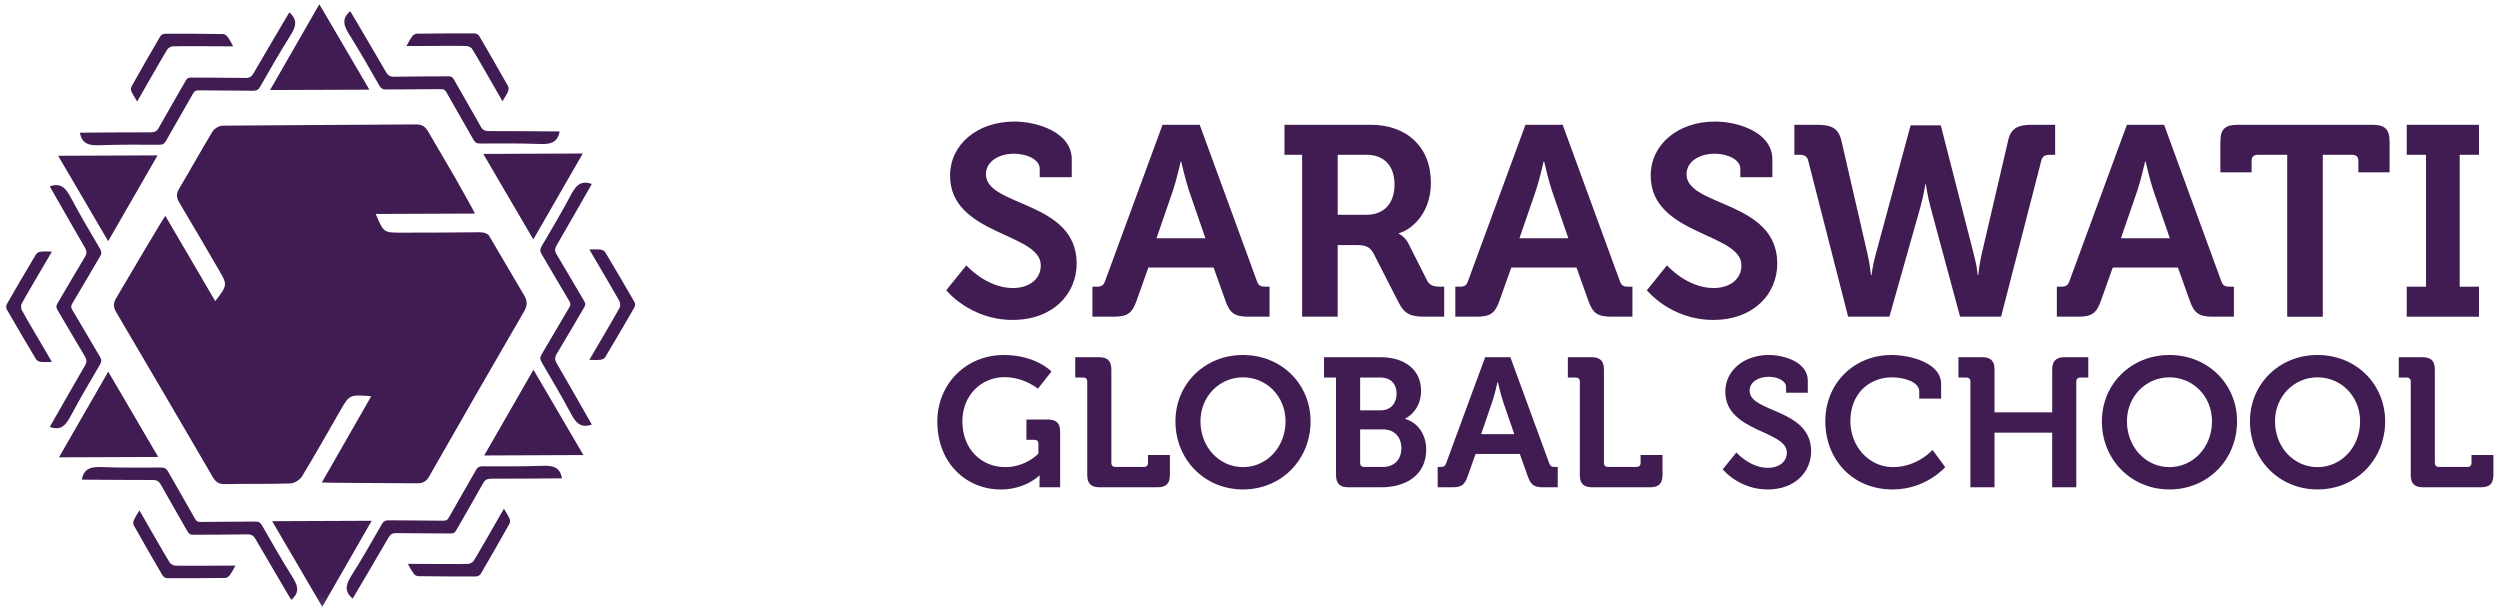
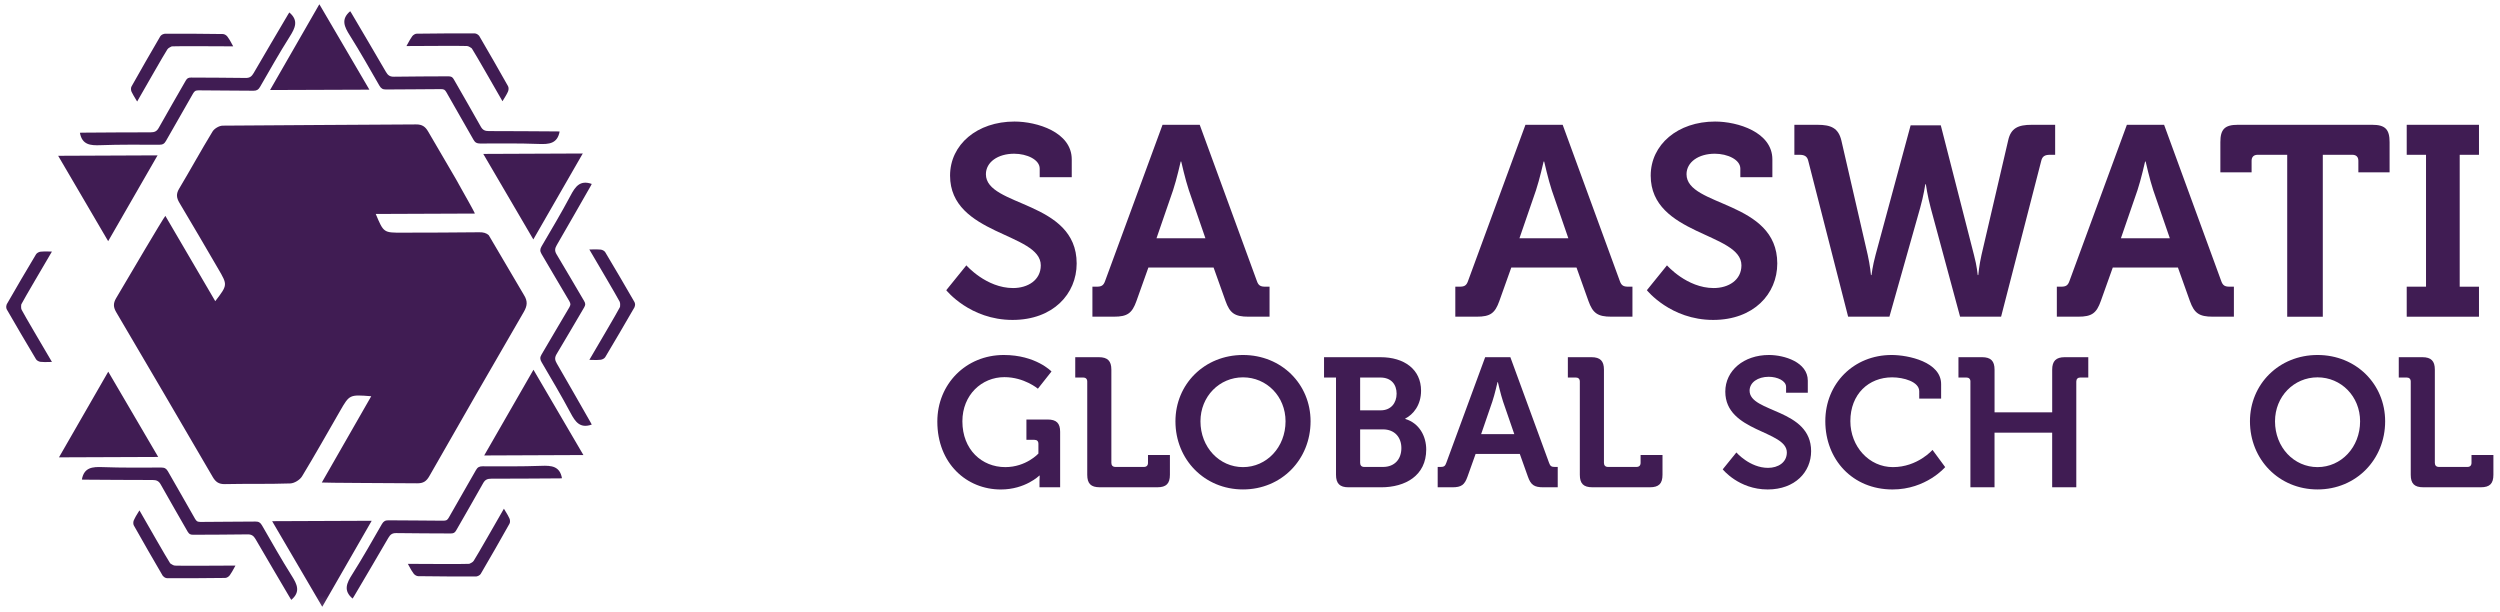
<svg xmlns="http://www.w3.org/2000/svg" width="233" height="57" viewBox="0 0 233 57" fill="none">
  <mask id="mask0_2585_50" style="mask-type:luminance" maskUnits="userSpaceOnUse" x="0" y="0" width="233" height="57">
    <path d="M233 0H0V56.874H233V0Z" fill="white" />
  </mask>
  <g mask="url(#mask0_2585_50)">
    <path d="M90.065 24.73C90.065 24.73 91.914 26.846 94.42 26.846C95.787 26.846 97.001 26.115 97.001 24.73C97.001 21.682 88.546 21.934 88.546 16.367C88.546 13.468 91.078 11.328 94.549 11.328C96.648 11.328 99.887 12.311 99.887 14.856V16.518H96.9V15.712C96.9 14.881 95.712 14.327 94.521 14.327C93.002 14.327 91.886 15.109 91.886 16.241C91.886 19.289 100.345 18.683 100.345 24.553C100.345 27.4 98.141 29.817 94.369 29.817C90.393 29.817 88.191 27.047 88.191 27.047L90.065 24.73Z" fill="#401C53" />
    <path d="M101.813 26.718H102.219C102.65 26.718 102.851 26.618 103.005 26.164L108.348 11.631H111.814L117.131 26.164C117.281 26.618 117.484 26.718 117.917 26.718H118.322V29.515H116.347C115.081 29.515 114.622 29.189 114.22 28.055L113.106 24.932H107.03L105.917 28.055C105.512 29.189 105.081 29.515 103.815 29.515H101.813V26.718ZM112.345 22.209L110.801 17.726C110.471 16.744 110.09 15.056 110.09 15.056H110.04C110.04 15.056 109.661 16.744 109.331 17.726L107.785 22.209H112.345Z" fill="#401C53" />
-     <path d="M121.359 14.427H119.714V11.631H127.765C131.059 11.631 133.36 13.647 133.36 17.021C133.36 20.246 131.132 21.58 130.374 21.731V21.782C130.374 21.782 130.929 22.034 131.259 22.688L133.005 26.139C133.281 26.669 133.714 26.718 134.27 26.718H134.598V29.515H132.85C131.509 29.515 130.927 29.314 130.344 28.18L128.041 23.671C127.662 22.965 127.28 22.84 126.345 22.84H124.673V29.515H121.357V14.427H121.359ZM127.311 20.02C128.981 20.02 129.969 18.986 129.969 17.198C129.969 15.435 128.981 14.427 127.359 14.427H124.675V20.02H127.311Z" fill="#401C53" />
    <path d="M135.639 26.718H136.045C136.475 26.718 136.68 26.618 136.83 26.164L142.172 11.631H145.641L150.957 26.164C151.11 26.618 151.312 26.718 151.742 26.718H152.144V29.515H150.171C148.905 29.515 148.449 29.189 148.044 28.055L146.93 24.932H140.853L139.739 28.055C139.334 29.189 138.904 29.515 137.636 29.515H135.635V26.718H135.639ZM146.17 22.209L144.625 17.726C144.298 16.744 143.918 15.056 143.918 15.056H143.865C143.865 15.056 143.484 16.744 143.156 17.726L141.612 22.209H146.17Z" fill="#401C53" />
    <path d="M155.363 24.73C155.363 24.73 157.213 26.846 159.717 26.846C161.086 26.846 162.302 26.115 162.302 24.73C162.302 21.682 153.845 21.934 153.845 16.367C153.845 13.468 156.377 11.328 159.845 11.328C161.946 11.328 165.185 12.311 165.185 14.856V16.518H162.199V15.712C162.199 14.881 161.009 14.327 159.82 14.327C158.301 14.327 157.184 15.109 157.184 16.241C157.184 19.289 165.642 18.683 165.642 24.553C165.642 27.4 163.439 29.817 159.666 29.817C155.692 29.817 153.489 27.047 153.489 27.047L155.363 24.73Z" fill="#401C53" />
    <path d="M168.527 14.981C168.427 14.553 168.148 14.427 167.718 14.427H167.235V11.631H169.386C170.652 11.631 171.336 11.934 171.615 13.091L174.069 23.745C174.296 24.753 174.373 25.636 174.373 25.636H174.424C174.424 25.636 174.525 24.779 174.806 23.745L178.071 11.68H180.881L183.97 23.745C184.248 24.779 184.325 25.636 184.325 25.636H184.375C184.375 25.636 184.45 24.753 184.679 23.745L187.16 13.091C187.413 11.931 188.096 11.631 189.364 11.631H191.54V14.427H191.056C190.602 14.427 190.349 14.553 190.246 14.981L186.502 29.515H182.68L179.945 19.389C179.64 18.255 179.489 17.172 179.489 17.172H179.438C179.438 17.172 179.285 18.23 178.955 19.389L176.094 29.515H172.246L168.527 14.981Z" fill="#401C53" />
    <path d="M191.697 26.718H192.099C192.53 26.718 192.731 26.618 192.883 26.164L198.225 11.631H201.694L207.009 26.164C207.161 26.618 207.365 26.718 207.795 26.718H208.199V29.515H206.226C204.96 29.515 204.504 29.189 204.097 28.055L202.983 24.932H196.911L195.796 28.055C195.393 29.189 194.96 29.515 193.695 29.515H191.697V26.718ZM202.229 22.209L200.683 17.726C200.354 16.744 199.974 15.056 199.974 15.056H199.922C199.922 15.056 199.543 16.744 199.213 17.726L197.668 22.209H202.229Z" fill="#401C53" />
    <path d="M213.165 14.427H210.407C210.052 14.427 209.849 14.628 209.849 14.981V16.064H206.938V13.244C206.938 12.059 207.341 11.631 208.559 11.631H221.09C222.305 11.631 222.71 12.059 222.71 13.244V16.064H219.799V14.981C219.799 14.628 219.6 14.427 219.244 14.427H216.485V29.517H213.168V14.427H213.165Z" fill="#401C53" />
    <path d="M224.306 26.718H226.105V14.427H224.306V11.631H231.041V14.427H229.244V26.72H231.041V29.517H224.306V26.718Z" fill="#401C53" />
    <path d="M93.553 33.085C96.537 33.085 97.999 34.622 97.999 34.622L96.731 36.227C96.731 36.227 95.459 35.15 93.606 35.15C91.495 35.15 89.694 36.807 89.694 39.265C89.694 41.914 91.513 43.535 93.692 43.535C95.631 43.535 96.78 42.272 96.78 42.272V41.368C96.78 41.11 96.644 40.992 96.403 40.992H95.662V39.098H97.635C98.459 39.098 98.805 39.44 98.805 40.242V45.416H96.881V44.834C96.881 44.579 96.899 44.323 96.899 44.323H96.866C96.866 44.323 95.562 45.62 93.279 45.62C90.087 45.62 87.359 43.197 87.359 39.287C87.359 35.799 90.02 33.085 93.553 33.085Z" fill="#401C53" />
    <path d="M101.331 35.561C101.331 35.322 101.193 35.184 100.953 35.184H100.213V33.29H102.411C103.235 33.29 103.579 33.647 103.579 34.451V43.14C103.579 43.382 103.716 43.518 103.958 43.518H106.616C106.857 43.518 106.993 43.382 106.993 43.14V42.407H109.036V44.251C109.036 45.072 108.692 45.414 107.87 45.414H102.498C101.674 45.414 101.331 45.074 101.331 44.251V35.561Z" fill="#401C53" />
    <path d="M115.847 33.085C119.434 33.085 122.145 35.799 122.145 39.265C122.145 42.834 119.432 45.616 115.847 45.616C112.263 45.616 109.551 42.832 109.551 39.265C109.551 35.799 112.261 33.085 115.847 33.085ZM115.847 43.535C118.046 43.535 119.813 41.69 119.813 39.265C119.813 36.943 118.046 35.168 115.847 35.168C113.653 35.168 111.883 36.944 111.883 39.265C111.883 41.692 113.653 43.535 115.847 43.535Z" fill="#401C53" />
    <path d="M124.516 35.186H123.4V33.291H128.669C130.867 33.291 132.443 34.419 132.443 36.416C132.443 37.764 131.707 38.636 130.968 39.012V39.045C132.289 39.438 132.924 40.666 132.924 41.896C132.924 44.321 130.985 45.416 128.721 45.416H125.683C124.877 45.416 124.516 45.076 124.516 44.252V35.186ZM128.687 38.243C129.633 38.243 130.164 37.562 130.164 36.689C130.164 35.819 129.649 35.186 128.654 35.186H126.765V38.243H128.687ZM127.145 43.519H128.892C129.99 43.519 130.608 42.785 130.608 41.759C130.608 40.751 129.975 40.018 128.892 40.018H126.765V43.142C126.765 43.382 126.903 43.519 127.145 43.519Z" fill="#401C53" />
    <path d="M133.99 43.519H134.264C134.555 43.519 134.693 43.451 134.793 43.142L138.418 33.291H140.766L144.375 43.142C144.477 43.451 144.615 43.519 144.908 43.519H145.18V45.416H143.842C142.98 45.416 142.674 45.194 142.4 44.423L141.645 42.305H137.527L136.771 44.423C136.496 45.192 136.204 45.416 135.348 45.416H133.992V43.519H133.99ZM141.132 40.462L140.084 37.422C139.862 36.756 139.603 35.612 139.603 35.612H139.569C139.569 35.612 139.313 36.756 139.087 37.422L138.042 40.462H141.132Z" fill="#401C53" />
    <path d="M147.24 35.561C147.24 35.322 147.104 35.184 146.862 35.184H146.124V33.29H148.321C149.147 33.29 149.488 33.647 149.488 34.451V43.14C149.488 43.382 149.625 43.518 149.865 43.518H152.525C152.766 43.518 152.903 43.382 152.903 43.14V42.407H154.945V44.251C154.945 45.072 154.601 45.414 153.777 45.414H148.407C147.586 45.414 147.24 45.074 147.24 44.251V35.561Z" fill="#401C53" />
    <path d="M161.83 42.17C161.83 42.17 163.082 43.604 164.781 43.604C165.709 43.604 166.534 43.109 166.534 42.17C166.534 40.104 160.798 40.275 160.798 36.501C160.798 34.537 162.518 33.085 164.868 33.085C166.29 33.085 168.487 33.751 168.487 35.475V36.603H166.463V36.056C166.463 35.492 165.656 35.117 164.848 35.117C163.821 35.117 163.062 35.646 163.062 36.414C163.062 38.479 168.796 38.071 168.796 42.05C168.796 43.979 167.302 45.618 164.745 45.618C162.052 45.618 160.558 43.742 160.558 43.742L161.83 42.17Z" fill="#401C53" />
    <path d="M176.297 33.085C177.857 33.085 180.913 33.734 180.913 35.799V37.149H178.872V36.465C178.872 35.577 177.413 35.168 176.348 35.168C174.17 35.168 172.454 36.722 172.454 39.249C172.454 41.623 174.203 43.535 176.42 43.535C178.718 43.535 180.109 41.93 180.109 41.93L181.291 43.535C181.291 43.535 179.524 45.618 176.384 45.618C172.657 45.618 170.119 42.834 170.119 39.249C170.119 35.75 172.761 33.085 176.297 33.085Z" fill="#401C53" />
    <path d="M183.644 35.561C183.644 35.322 183.506 35.184 183.265 35.184H182.528V33.29H184.724C185.548 33.29 185.892 33.647 185.892 34.451V38.428H191.264V34.451C191.264 33.647 191.623 33.29 192.431 33.29H194.628V35.184H193.888C193.65 35.184 193.511 35.322 193.511 35.561V45.414H191.262V40.325H185.89V45.414H183.642V35.561H183.644Z" fill="#401C53" />
-     <path d="M202.195 33.085C205.782 33.085 208.494 35.799 208.494 39.265C208.494 42.834 205.782 45.616 202.195 45.616C198.609 45.616 195.895 42.832 195.895 39.265C195.895 35.799 198.609 33.085 202.195 33.085ZM202.195 43.535C204.392 43.535 206.159 41.69 206.159 39.265C206.159 36.943 204.392 35.168 202.195 35.168C199.998 35.168 198.23 36.944 198.23 39.265C198.232 41.692 199.998 43.535 202.195 43.535Z" fill="#401C53" />
    <path d="M215.995 33.085C219.583 33.085 222.296 35.799 222.296 39.265C222.296 42.834 219.583 45.616 215.995 45.616C212.408 45.616 209.696 42.832 209.696 39.265C209.696 35.799 212.408 33.085 215.995 33.085ZM215.995 43.535C218.194 43.535 219.961 41.69 219.961 39.265C219.961 36.943 218.194 35.168 215.995 35.168C213.797 35.168 212.031 36.944 212.031 39.265C212.031 41.692 213.797 43.535 215.995 43.535Z" fill="#401C53" />
    <path d="M224.681 35.561C224.681 35.322 224.541 35.184 224.302 35.184H223.565V33.29H225.761C226.585 33.29 226.927 33.647 226.927 34.451V43.14C226.927 43.382 227.065 43.518 227.306 43.518H229.967C230.208 43.518 230.344 43.382 230.344 43.14V42.407H232.385V44.251C232.385 45.072 232.044 45.414 231.219 45.414H225.847C225.023 45.414 224.681 45.074 224.681 44.251V35.561Z" fill="#401C53" />
    <path fill-rule="evenodd" clip-rule="evenodd" d="M25.363 48.574C26.932 51.254 28.466 53.875 30.034 56.552C31.565 53.889 33.084 51.248 34.642 48.536C31.523 48.548 28.476 48.562 25.363 48.574Z" fill="#401C53" />
    <path fill-rule="evenodd" clip-rule="evenodd" d="M14.684 14.48C11.56 14.494 8.518 14.508 5.42 14.52C6.98 17.183 8.505 19.788 10.081 22.478C11.619 19.804 13.132 17.178 14.684 14.48Z" fill="#401C53" />
    <path fill-rule="evenodd" clip-rule="evenodd" d="M54.313 14.306C51.197 14.319 48.145 14.331 45.041 14.345C46.605 17.015 48.139 19.635 49.706 22.315C51.24 19.645 52.761 17.004 54.313 14.306Z" fill="#401C53" />
    <path fill-rule="evenodd" clip-rule="evenodd" d="M34.427 8.357C32.861 5.685 31.33 3.068 29.764 0.395C28.237 3.052 26.726 5.679 25.168 8.391C28.294 8.381 31.332 8.369 34.427 8.357Z" fill="#401C53" />
    <path fill-rule="evenodd" clip-rule="evenodd" d="M10.089 34.64C8.566 37.287 7.059 39.908 5.497 42.624C8.625 42.612 11.657 42.6 14.744 42.588C13.187 39.93 11.659 37.322 10.089 34.64Z" fill="#401C53" />
    <path fill-rule="evenodd" clip-rule="evenodd" d="M45.127 42.449C48.272 42.435 51.301 42.421 54.373 42.41C52.81 39.739 51.284 37.132 49.719 34.461C48.185 37.13 46.682 39.747 45.127 42.449Z" fill="#401C53" />
    <path fill-rule="evenodd" clip-rule="evenodd" d="M51.892 33.871C51.714 33.565 51.677 33.333 51.874 33.003C52.747 31.563 53.581 30.099 54.442 28.652C54.507 28.544 54.538 28.45 54.544 28.358C54.542 28.261 54.507 28.167 54.442 28.057C53.581 26.611 52.747 25.147 51.874 23.706C51.675 23.378 51.714 23.144 51.892 22.84C52.956 21.01 54.001 19.169 55.052 17.334C55.092 17.269 55.121 17.2 55.151 17.143C54.054 16.75 53.612 17.402 53.172 18.234C52.32 19.837 51.388 21.398 50.472 22.965C50.32 23.227 50.318 23.412 50.47 23.669C51.339 25.131 52.184 26.605 53.059 28.063C53.124 28.171 53.154 28.265 53.164 28.358C53.154 28.446 53.124 28.542 53.059 28.648C52.184 30.107 51.339 31.582 50.47 33.044C50.318 33.3 50.32 33.486 50.472 33.746C51.388 35.314 52.319 36.876 53.172 38.478C53.612 39.309 54.054 39.961 55.151 39.57C55.119 39.515 55.09 39.446 55.052 39.382C53.999 37.542 52.955 35.701 51.892 33.871Z" fill="#401C53" />
    <path fill-rule="evenodd" clip-rule="evenodd" d="M35.363 7.986C35.515 8.247 35.675 8.344 35.977 8.34C37.68 8.32 39.386 8.33 41.094 8.306C41.221 8.304 41.322 8.322 41.403 8.361C41.48 8.414 41.543 8.489 41.604 8.599C42.435 10.083 43.299 11.547 44.132 13.028C44.28 13.288 44.442 13.378 44.748 13.376C46.569 13.37 48.394 13.348 50.215 13.417C51.161 13.453 51.949 13.398 52.157 12.258C52.091 12.256 52.016 12.248 51.943 12.248C49.82 12.236 47.693 12.217 45.572 12.217C45.216 12.217 44.993 12.136 44.807 11.798C43.99 10.324 43.131 8.876 42.303 7.41C42.242 7.3 42.177 7.223 42.094 7.174C42.011 7.129 41.91 7.111 41.784 7.113C40.095 7.129 38.404 7.117 36.714 7.149C36.327 7.157 36.145 7.005 35.967 6.699C34.907 4.867 33.826 3.048 32.754 1.224C32.714 1.159 32.673 1.098 32.639 1.045C31.751 1.792 32.096 2.5 32.6 3.295C33.564 4.83 34.458 6.414 35.363 7.986Z" fill="#401C53" />
    <path fill-rule="evenodd" clip-rule="evenodd" d="M9.383 13.531C11.202 13.465 13.027 13.486 14.85 13.49C15.152 13.492 15.318 13.4 15.464 13.14C16.298 11.661 17.161 10.195 17.994 8.713C18.056 8.603 18.121 8.528 18.196 8.477C18.281 8.438 18.378 8.418 18.506 8.42C20.211 8.444 21.917 8.434 23.623 8.456C23.922 8.458 24.084 8.363 24.234 8.102C25.14 6.53 26.033 4.946 27.003 3.411C27.508 2.614 27.854 1.908 26.965 1.161C26.93 1.213 26.888 1.275 26.851 1.34C25.778 3.164 24.698 4.985 23.637 6.817C23.459 7.121 23.278 7.273 22.891 7.265C21.2 7.233 19.509 7.247 17.819 7.229C17.692 7.227 17.596 7.245 17.509 7.288C17.428 7.34 17.363 7.416 17.303 7.526C16.472 8.99 15.615 10.44 14.797 11.914C14.611 12.252 14.388 12.333 14.033 12.333C11.909 12.331 9.784 12.35 7.661 12.364C7.586 12.366 7.513 12.37 7.448 12.374C7.649 13.512 8.437 13.569 9.383 13.531Z" fill="#401C53" />
-     <path fill-rule="evenodd" clip-rule="evenodd" d="M6.626 38.705C7.475 37.104 8.408 35.542 9.324 33.974C9.476 33.712 9.48 33.528 9.326 33.27C8.457 31.81 7.612 30.334 6.737 28.876C6.674 28.77 6.64 28.676 6.63 28.584C6.64 28.493 6.674 28.399 6.737 28.289C7.612 26.831 8.457 25.357 9.326 23.897C9.48 23.641 9.476 23.455 9.324 23.193C8.408 21.625 7.475 20.063 6.626 18.462C6.186 17.628 5.741 16.978 4.645 17.369C4.675 17.426 4.708 17.493 4.744 17.558C5.795 19.393 6.841 21.234 7.904 23.064C8.082 23.368 8.121 23.602 7.922 23.93C7.049 25.373 6.215 26.835 5.354 28.281C5.291 28.391 5.256 28.485 5.254 28.58C5.256 28.674 5.291 28.768 5.354 28.876C6.215 30.325 7.049 31.788 7.922 33.229C8.121 33.557 8.082 33.791 7.904 34.095C6.841 35.925 5.795 37.766 4.744 39.602C4.708 39.666 4.675 39.735 4.645 39.79C5.741 40.189 6.186 39.538 6.626 38.705Z" fill="#401C53" />
    <path fill-rule="evenodd" clip-rule="evenodd" d="M24.417 48.963C24.265 48.7 24.107 48.603 23.807 48.609C22.102 48.631 20.394 48.619 18.686 48.644C18.561 48.644 18.462 48.627 18.38 48.589C18.302 48.536 18.239 48.462 18.178 48.352C17.347 46.868 16.484 45.404 15.648 43.924C15.5 43.665 15.338 43.575 15.034 43.575C13.211 43.581 11.386 43.602 9.569 43.535C8.621 43.498 7.833 43.553 7.63 44.695C7.693 44.697 7.766 44.705 7.843 44.705C9.966 44.718 12.091 44.736 14.216 44.736C14.57 44.736 14.793 44.816 14.98 45.154C15.798 46.628 16.654 48.077 17.485 49.542C17.548 49.651 17.613 49.727 17.692 49.778C17.777 49.822 17.876 49.841 18.002 49.839C19.691 49.824 21.384 49.835 23.074 49.804C23.459 49.796 23.643 49.947 23.821 50.252C24.881 52.081 25.962 53.903 27.034 55.728C27.07 55.793 27.113 55.856 27.147 55.909C28.035 55.16 27.692 54.455 27.186 53.659C26.216 52.119 25.324 50.535 24.417 48.963Z" fill="#401C53" />
    <path fill-rule="evenodd" clip-rule="evenodd" d="M50.442 43.416C48.621 43.484 46.796 43.463 44.975 43.459C44.671 43.457 44.507 43.549 44.361 43.809C43.526 45.288 42.665 46.752 41.831 48.234C41.772 48.344 41.705 48.42 41.63 48.472C41.547 48.511 41.448 48.529 41.322 48.529C39.615 48.503 37.909 48.513 36.204 48.493C35.904 48.487 35.744 48.586 35.592 48.845C34.685 50.421 33.793 52.003 32.823 53.537C32.319 54.331 31.972 55.041 32.863 55.787C32.894 55.734 32.938 55.673 32.977 55.607C34.05 53.785 35.13 51.962 36.191 50.132C36.368 49.825 36.55 49.676 36.937 49.684C38.628 49.717 40.316 49.702 42.007 49.719C42.133 49.721 42.234 49.702 42.315 49.658C42.396 49.609 42.461 49.533 42.522 49.423C43.352 47.957 44.211 46.507 45.027 45.035C45.212 44.697 45.436 44.614 45.791 44.614C47.912 44.616 50.039 44.597 52.163 44.585C52.238 44.583 52.311 44.579 52.376 44.573C52.176 43.435 51.388 43.38 50.442 43.416Z" fill="#401C53" />
    <path fill-rule="evenodd" clip-rule="evenodd" d="M43.524 4.288C43.607 4.294 43.702 4.331 43.786 4.384C43.976 4.49 43.962 4.498 44.008 4.567C44.306 5.021 46.133 8.222 46.83 9.434C46.929 9.265 47.025 9.122 47.108 8.98L47.195 8.829C47.257 8.727 47.306 8.621 47.351 8.516C47.413 8.379 47.42 8.155 47.349 8.031C46.468 6.463 45.572 4.905 44.665 3.352C44.63 3.291 44.48 3.187 44.48 3.189C44.405 3.144 44.318 3.115 44.247 3.113C42.443 3.107 40.64 3.115 38.835 3.14C38.691 3.14 38.505 3.262 38.416 3.382C38.347 3.472 38.288 3.57 38.227 3.675L38.138 3.828C38.059 3.969 37.976 4.121 37.881 4.292C39.283 4.288 42.979 4.258 43.524 4.288Z" fill="#401C53" />
    <path fill-rule="evenodd" clip-rule="evenodd" d="M12.419 8.854L12.508 9.006C12.593 9.145 12.684 9.293 12.782 9.462C13.48 8.249 15.301 5.05 15.601 4.598C15.646 4.529 15.727 4.465 15.816 4.419C16.002 4.307 16.004 4.325 16.087 4.319C16.63 4.288 20.333 4.315 21.733 4.319C21.637 4.15 21.559 3.995 21.479 3.853L21.39 3.702C21.33 3.6 21.265 3.504 21.196 3.413C21.107 3.291 20.918 3.172 20.773 3.172C18.968 3.144 17.161 3.136 15.356 3.144C15.285 3.144 15.121 3.221 15.121 3.221C15.046 3.264 14.975 3.323 14.939 3.384C14.031 4.934 13.138 6.493 12.257 8.061C12.184 8.186 12.198 8.408 12.257 8.544C12.304 8.648 12.36 8.748 12.419 8.854Z" fill="#401C53" />
    <path fill-rule="evenodd" clip-rule="evenodd" d="M2.015 28.87C1.979 28.798 1.963 28.696 1.967 28.595C1.963 28.381 1.977 28.387 2.015 28.312C2.259 27.829 4.134 24.654 4.839 23.447C4.643 23.447 4.47 23.435 4.308 23.435H4.132C4.011 23.435 3.895 23.443 3.78 23.457C3.63 23.473 3.433 23.579 3.358 23.702C2.433 25.241 1.525 26.797 0.63 28.356C0.595 28.417 0.579 28.595 0.579 28.595C0.579 28.684 0.595 28.77 0.63 28.833C1.527 30.389 2.435 31.94 3.358 33.482C3.433 33.606 3.628 33.706 3.78 33.724C3.895 33.736 4.011 33.74 4.132 33.742H4.308C4.47 33.738 4.643 33.732 4.841 33.732C4.134 32.523 2.259 29.354 2.015 28.87Z" fill="#401C53" />
    <path fill-rule="evenodd" clip-rule="evenodd" d="M16.306 52.716C16.223 52.71 16.126 52.673 16.041 52.618C15.851 52.516 15.863 52.506 15.82 52.435C15.52 51.983 13.693 48.78 12.996 47.568C12.897 47.737 12.798 47.88 12.717 48.022L12.628 48.175C12.569 48.277 12.518 48.381 12.472 48.487C12.411 48.625 12.403 48.847 12.474 48.973C13.355 50.539 14.252 52.099 15.16 53.65C15.196 53.71 15.344 53.815 15.344 53.815C15.421 53.858 15.506 53.889 15.577 53.889C17.38 53.895 19.185 53.887 20.989 53.864C21.135 53.862 21.32 53.742 21.409 53.62C21.478 53.528 21.538 53.429 21.599 53.327L21.688 53.176C21.767 53.035 21.848 52.881 21.945 52.712C20.544 52.716 16.851 52.746 16.306 52.716Z" fill="#401C53" />
    <path fill-rule="evenodd" clip-rule="evenodd" d="M47.326 48.016L47.237 47.864C47.154 47.725 47.061 47.58 46.964 47.41C46.267 48.623 44.442 51.822 44.146 52.274C44.1 52.343 44.02 52.406 43.931 52.453C43.745 52.563 43.743 52.545 43.662 52.551C43.115 52.583 39.416 52.557 38.011 52.551C38.11 52.72 38.187 52.877 38.268 53.017L38.355 53.168C38.416 53.272 38.481 53.367 38.549 53.457C38.638 53.581 38.829 53.699 38.973 53.699C40.779 53.726 42.584 53.73 44.387 53.726C44.458 53.726 44.624 53.648 44.624 53.646C44.699 53.604 44.768 53.547 44.804 53.486C45.71 51.934 46.609 50.378 47.484 48.81C47.557 48.686 47.545 48.464 47.484 48.326C47.44 48.22 47.385 48.12 47.326 48.016Z" fill="#401C53" />
    <path fill-rule="evenodd" clip-rule="evenodd" d="M59.134 28.153C58.238 26.597 57.329 25.044 56.407 23.504C56.334 23.378 56.134 23.278 55.984 23.262C55.87 23.248 55.755 23.247 55.635 23.244L55.459 23.243C55.297 23.247 55.121 23.25 54.926 23.252C55.633 24.461 57.505 27.629 57.752 28.114C57.787 28.187 57.803 28.289 57.799 28.389C57.801 28.605 57.787 28.597 57.752 28.67C57.507 29.157 55.633 32.331 54.928 33.539C55.123 33.539 55.297 33.551 55.461 33.551H55.637C55.757 33.549 55.872 33.541 55.986 33.528C56.138 33.512 56.336 33.406 56.409 33.284C57.331 31.741 58.24 30.189 59.136 28.633C59.172 28.572 59.19 28.391 59.19 28.391C59.186 28.302 59.168 28.214 59.134 28.153Z" fill="#401C53" />
    <path fill-rule="evenodd" clip-rule="evenodd" d="M48.837 27.503C48.588 27.098 47.18 24.701 45.552 21.922C45.321 21.712 45.043 21.641 44.665 21.647C42.274 21.68 39.882 21.676 37.49 21.684C35.754 21.69 35.754 21.69 35.019 19.941C38.071 19.929 41.085 19.918 44.264 19.904C44.195 19.725 43.419 18.334 42.495 16.701L43.016 17.587C41.318 14.681 39.909 12.268 39.909 12.268C39.641 11.802 39.345 11.59 38.774 11.596C32.77 11.643 26.762 11.655 20.758 11.71C20.432 11.714 19.98 11.977 19.81 12.256C18.737 14.015 17.75 15.822 16.693 17.589C16.403 18.076 16.446 18.44 16.725 18.906C17.951 20.949 19.142 23.012 20.345 25.068C21.218 26.559 21.218 26.559 20.062 28.069C18.528 25.445 17.011 22.853 15.411 20.12C15.166 20.415 12.194 25.463 10.823 27.79C10.535 28.277 10.562 28.638 10.837 29.106C13.845 34.209 16.837 39.322 19.82 44.443C20.088 44.905 20.378 45.129 20.953 45.119C22.985 45.074 25.024 45.127 27.052 45.056C27.435 45.044 27.953 44.722 28.152 44.392C29.371 42.386 30.518 40.334 31.693 38.3C32.574 36.77 32.574 36.77 34.599 36.929C33.066 39.605 31.559 42.234 29.993 44.97C30.293 45.005 36.179 45.023 38.89 45.044C39.455 45.048 39.742 44.852 40.012 44.38C42.929 39.267 45.86 34.162 48.817 29.073C49.147 28.499 49.194 28.076 48.837 27.503Z" fill="#401C53" />
  </g>
</svg>